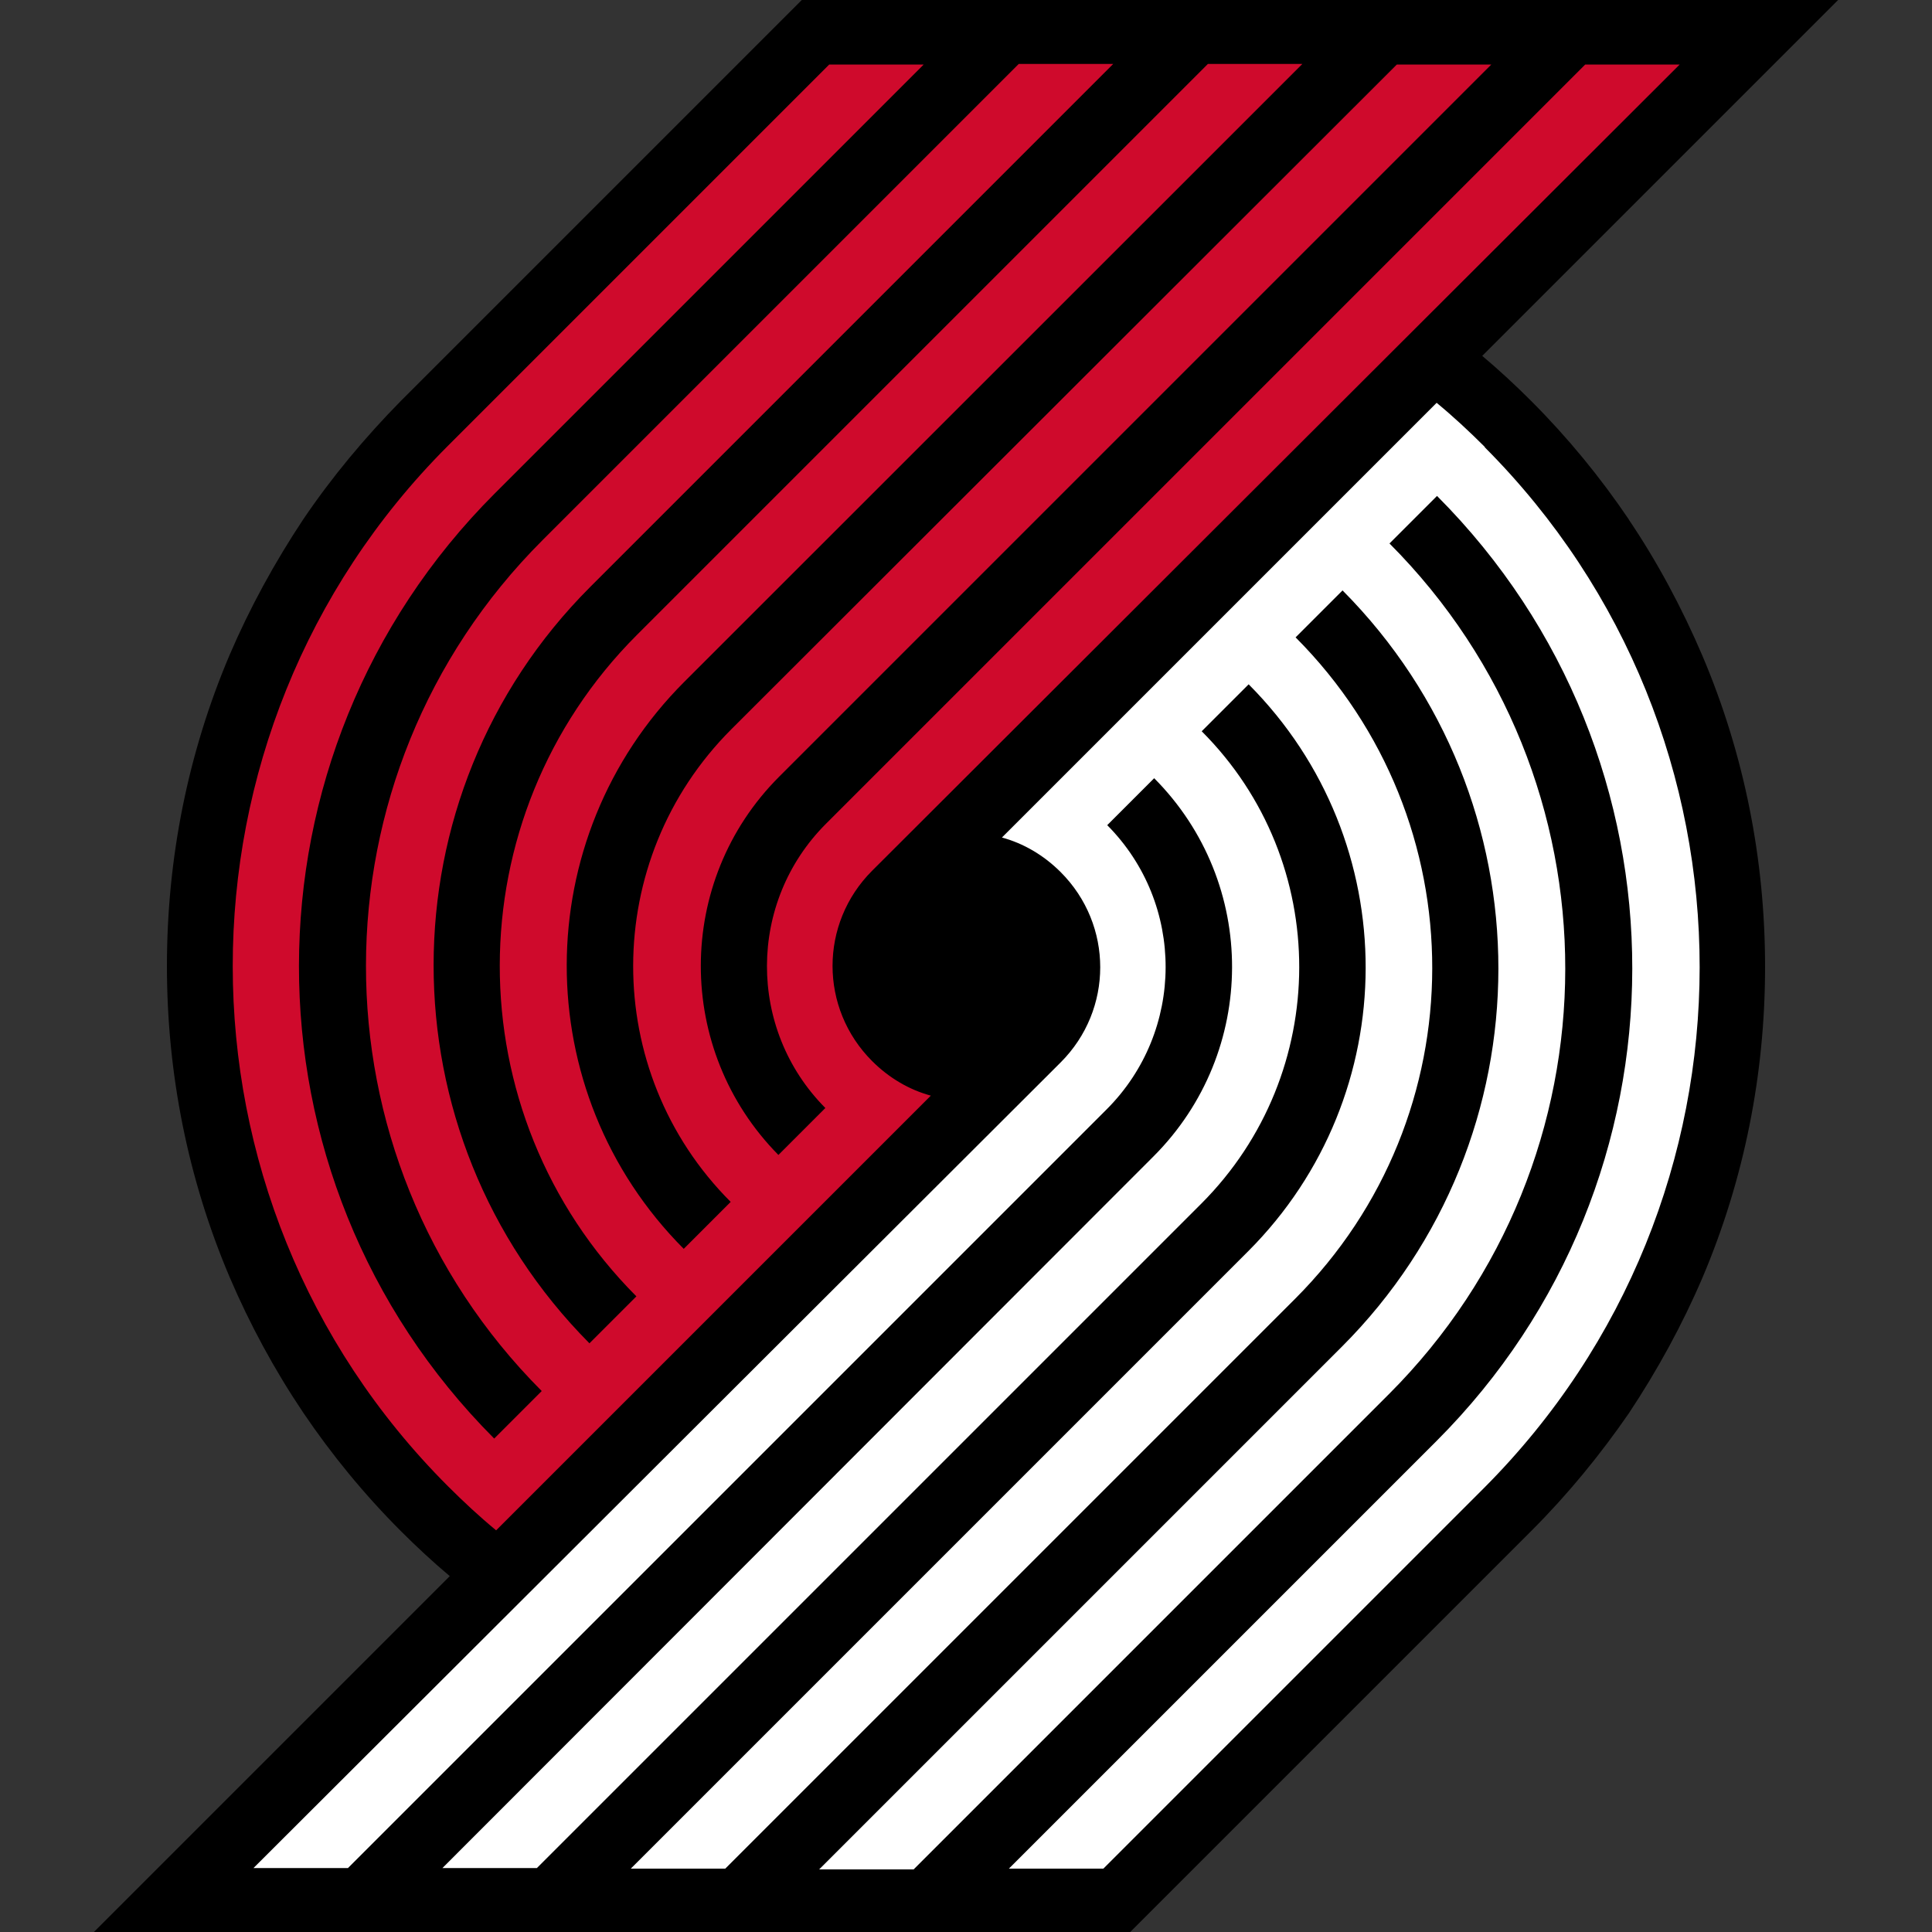
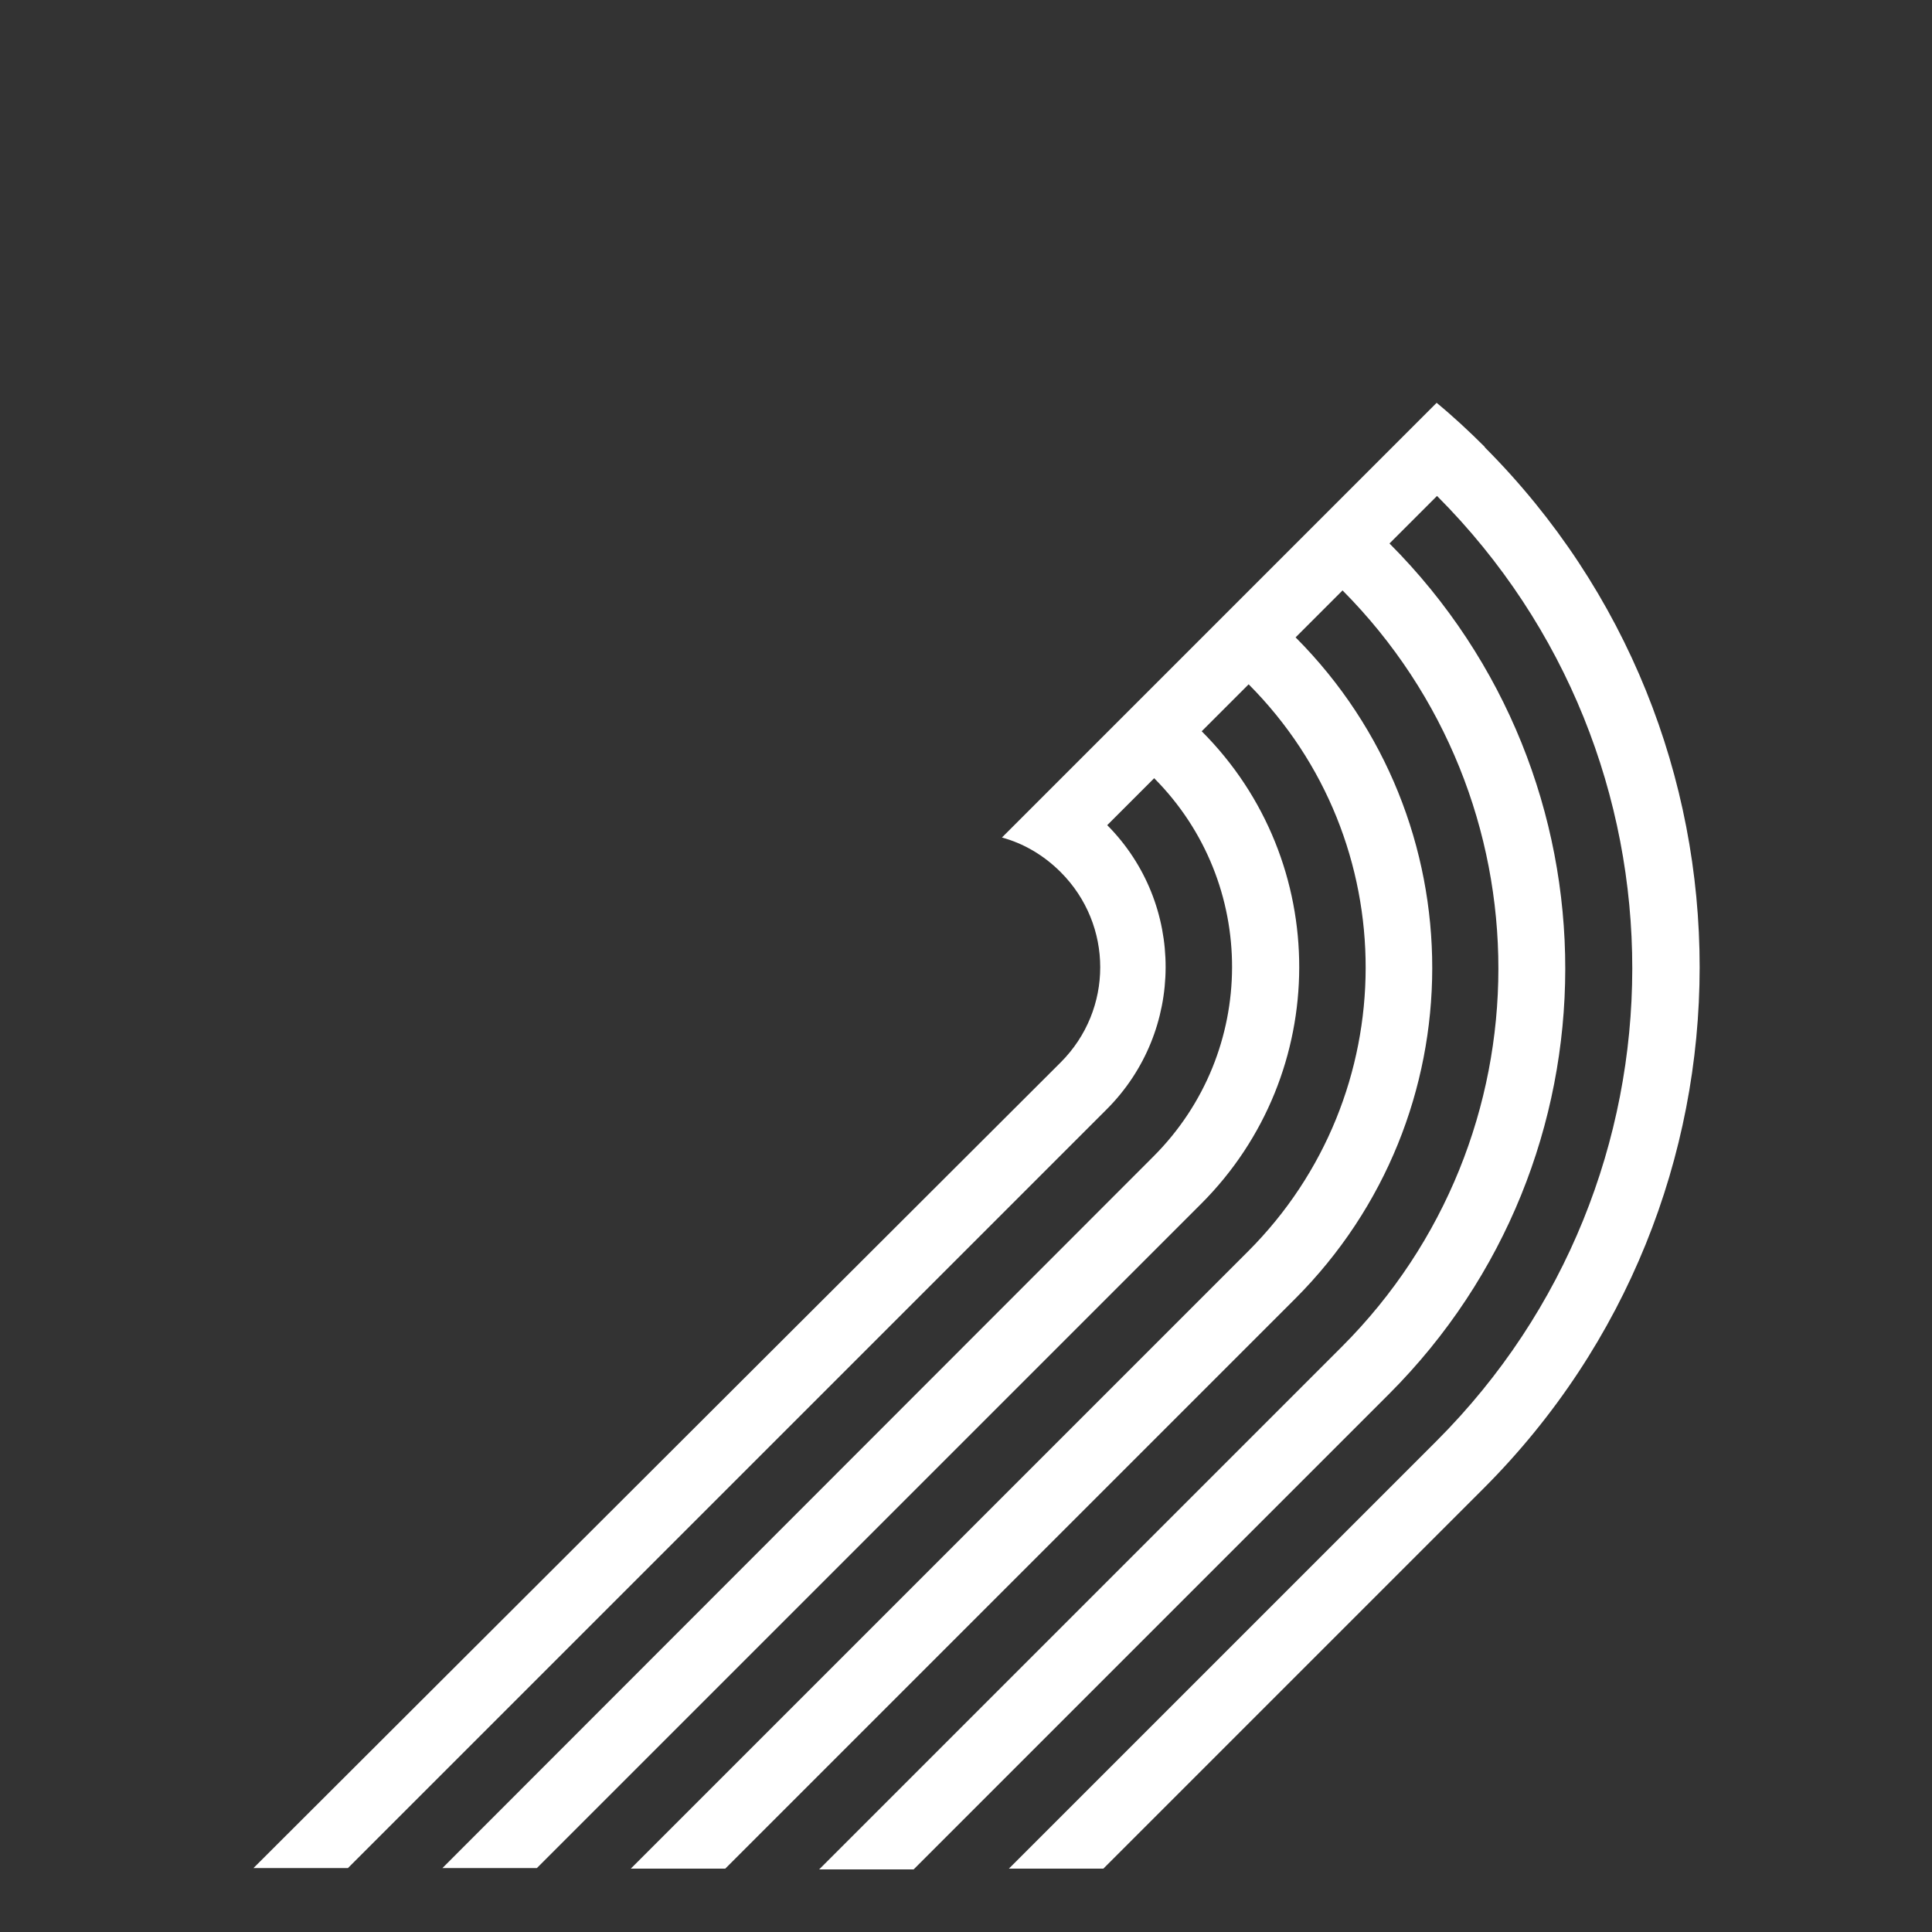
<svg xmlns="http://www.w3.org/2000/svg" id="Layer_14" data-name="Layer 14" viewBox="0 0 100 100">
  <rect x="0" y="0" width="100" height="100" fill="#333333" stroke="none" />
  <defs>
    <style>
      .cls-1 {
        fill: #fff;
      }

      .cls-2 {
        fill: #cf0a2c;
      }
    </style>
  </defs>
-   <path d="M84.31,26.89c-1.48-2.19-3.17-4.25-5.06-6.14-.81-.81-1.65-1.59-2.53-2.33L95.14,0h-53.64l-20.72,20.72h0l-.03.03c-1.86,1.89-3.58,3.95-5.06,6.14-1.48,2.23-2.77,4.59-3.81,7.02-2.16,5.09-3.24,10.53-3.24,16.09s1.08,11,3.24,16.09c1.05,2.46,2.33,4.82,3.81,7.02,1.48,2.19,3.17,4.25,5.06,6.14.81.81,1.65,1.59,2.53,2.33l-18.42,18.42h53.64l20.78-20.78h0c1.86-1.86,3.54-3.91,5.03-6.07,1.48-2.23,2.77-4.59,3.81-7.02,2.16-5.09,3.24-10.53,3.24-16.09s-1.08-11-3.24-16.09c-1.05-2.46-2.33-4.86-3.81-7.05" />
  <path class="cls-1" d="M76.86,23.14c-.81-.81-1.65-1.59-2.5-2.29l-22.5,22.5c1.11.3,2.16.91,3.04,1.79h0c2.73,2.73,2.73,7.12,0,9.85L13.12,96.69h4.89l39.27-39.27c4.05-4.05,4.08-10.63.03-14.71l2.43-2.43c5.4,5.43,5.36,14.17-.03,19.57l-36.81,36.84h4.89l34.38-34.38c6.75-6.75,6.78-17.71.03-24.46l2.43-2.43c8.1,8.13,8.06,21.26-.03,29.35l-31.95,31.95h4.89l29.49-29.49c9.45-9.45,9.48-24.76.03-34.24l2.43-2.43c10.76,10.83,10.76,28.34-.03,39.14l-27.06,27.06h4.89l24.6-24.6c12.15-12.15,12.18-31.85.03-44.03l2.46-2.46c13.5,13.53,13.46,35.43-.03,48.92l-22.13,22.13h4.89l19.7-19.7h0c14.88-14.91,14.88-39,.03-53.88" />
-   <path class="cls-2" d="M23.18,76.92c.81.81,1.65,1.59,2.5,2.29l22.5-22.5c-1.11-.3-2.16-.91-3.04-1.79h0c-2.73-2.73-2.73-7.12,0-9.85L86.94,3.34h-4.89l-39.3,39.3c-4.05,4.05-4.08,10.63-.03,14.71l-2.43,2.43c-5.36-5.43-5.36-14.17.03-19.57L77.19,3.34h-4.89l-34.45,34.41c-6.75,6.75-6.78,17.71-.03,24.46l-2.43,2.43c-8.1-8.13-8.06-21.26.03-29.35L67.41,3.31h-4.89l-29.55,29.55c-9.45,9.45-9.48,24.76-.03,34.24l-2.43,2.43c-10.76-10.83-10.76-28.34.03-39.14L57.62,3.31h-4.89l-24.66,24.66c-12.15,12.15-12.18,31.85-.03,44.03l-2.46,2.46c-13.5-13.53-13.46-35.43.03-48.92L47.81,3.34h-4.89l-19.77,19.77h0c-14.81,14.84-14.81,38.97.03,53.81" />
</svg>